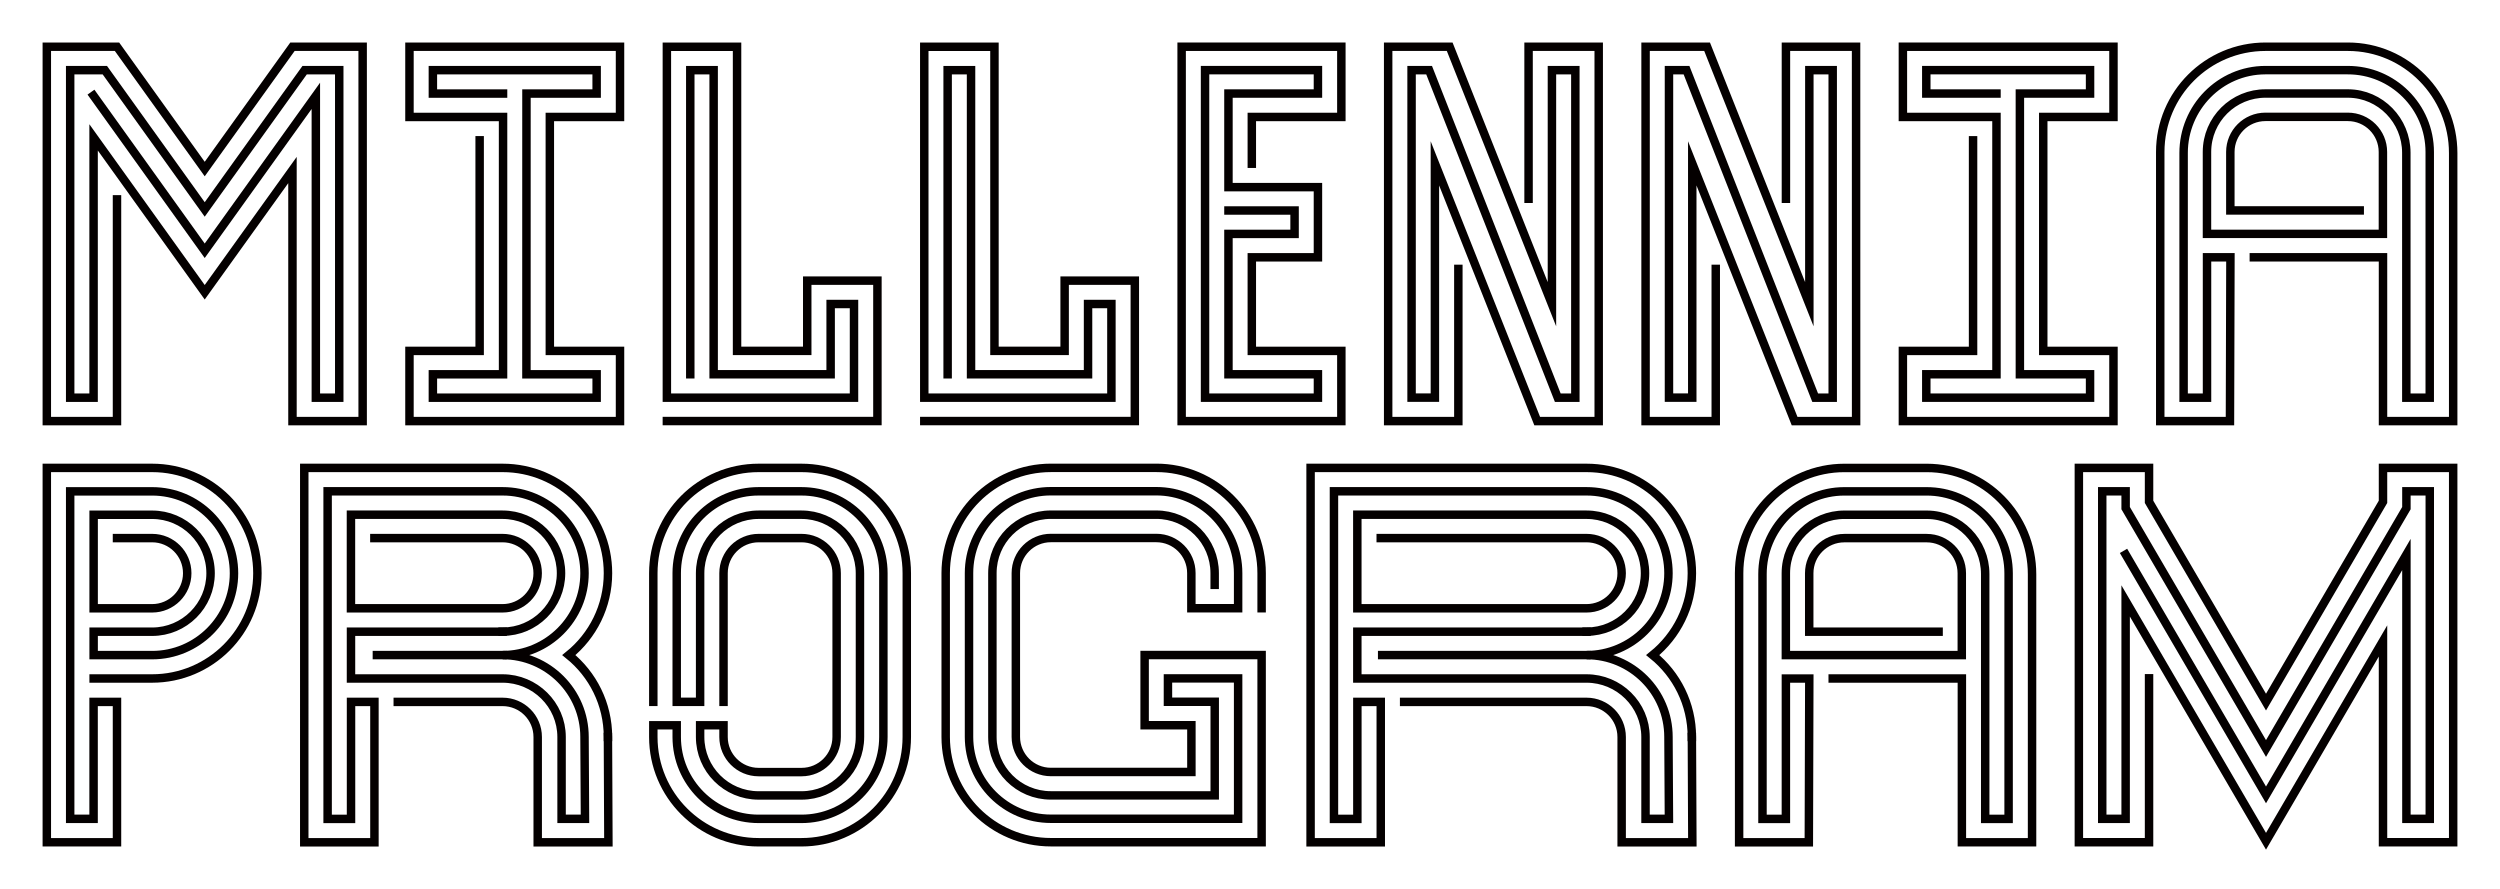
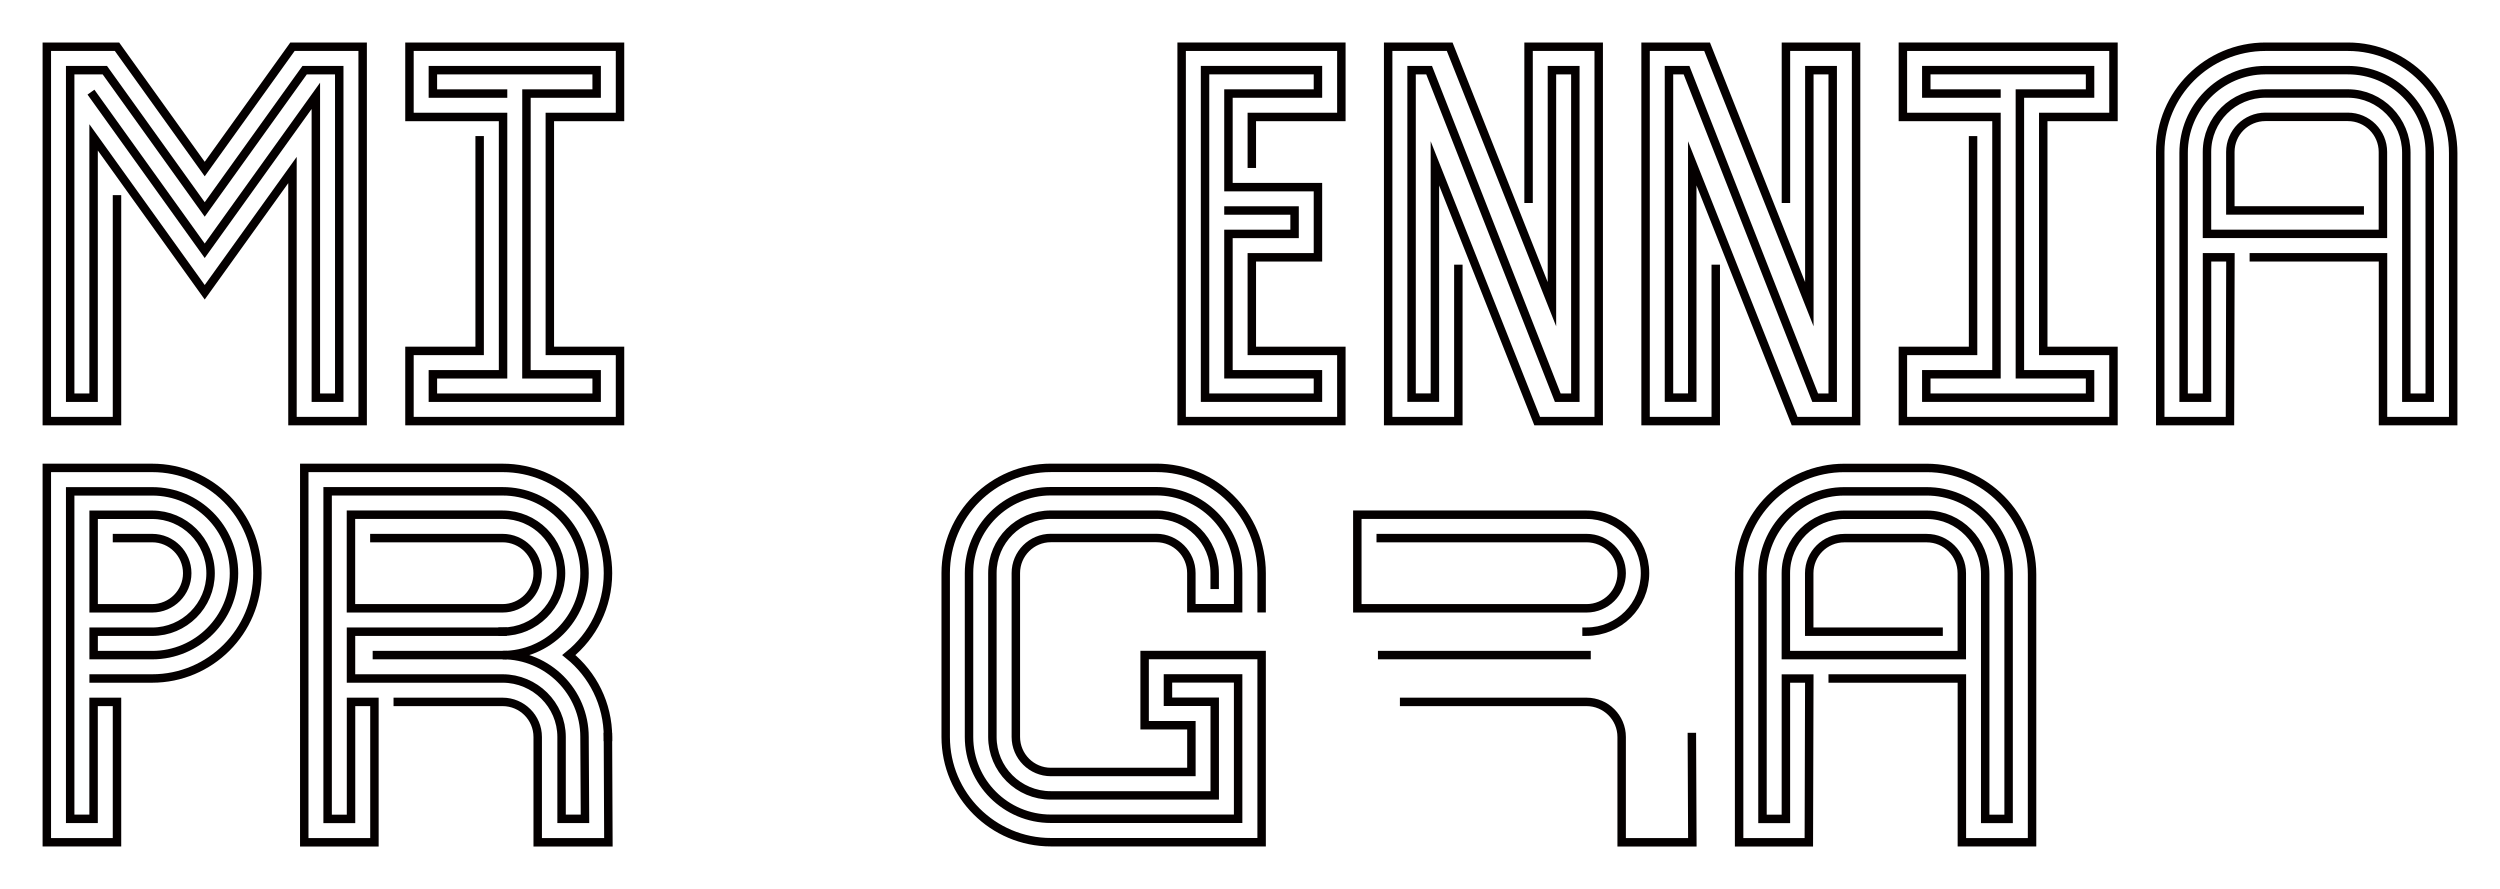
<svg xmlns="http://www.w3.org/2000/svg" viewBox="0 0 591.68 210.39">
  <defs>
    <style>.e{fill:none;stroke:#040000;stroke-linecap:square;stroke-miterlimit:10;stroke-width:2px;}</style>
  </defs>
  <g id="a">
-     <polyline class="e" points="163.37 88.58 163.37 16.61 168.9 16.61 168.9 88.58 168.9 88.58 196.59 88.58 196.59 88.58 196.59 71.95 202.12 71.95 202.12 88.58 202.12 94.12 157.83 94.12 157.83 11.07 174.44 11.07 174.44 83.04 174.44 83.04 191.05 83.04 191.05 66.42 207.66 66.42 207.66 99.65 157.83 99.65" />
-     <polyline class="e" points="224.28 88.58 224.28 16.61 229.82 16.61 229.82 88.58 229.82 88.58 257.51 88.58 257.51 88.58 257.51 71.95 263.04 71.95 263.04 88.58 263.04 94.12 218.75 94.12 218.75 11.07 235.36 11.07 235.36 83.04 235.36 83.04 251.97 83.04 251.97 66.42 268.58 66.42 268.58 99.65 218.75 99.65" />
    <polyline class="e" points="472.51 22.14 455.9 22.14 455.9 16.6 494.66 16.6 494.66 22.14 478.05 22.14 478.05 88.58 494.66 88.58 494.66 94.12 455.9 94.12 455.9 88.58 472.51 88.58 472.51 27.68 450.36 27.68 450.36 11.06 500.2 11.06 500.2 27.68 483.58 27.68 483.58 83.05 500.2 83.05 500.2 99.66 450.36 99.66 450.36 83.05 466.97 83.05 466.97 33.21" />
    <polyline class="e" points="119.06 22.14 102.45 22.14 102.45 16.6 141.21 16.6 141.21 22.14 124.6 22.14 124.59 88.58 141.21 88.58 141.21 94.12 102.45 94.12 102.45 88.58 119.06 88.58 119.06 27.68 96.91 27.68 96.91 11.06 146.74 11.06 146.74 27.68 130.13 27.68 130.13 83.05 146.74 83.05 146.74 99.66 96.91 99.66 96.91 83.05 113.52 83.05 113.52 33.21" />
    <polyline class="e" points="290.74 49.82 306.39 49.82 306.39 55.36 290.74 55.36 290.74 88.58 311.92 88.58 311.92 94.12 285.2 94.12 285.2 16.6 311.92 16.6 311.92 22.14 290.74 22.14 290.74 44.29 311.92 44.29 311.92 60.9 296.27 60.9 296.27 83.05 317.46 83.05 317.46 99.66 279.66 99.66 279.66 11.06 317.46 11.06 317.46 27.68 296.27 27.68 296.27 38.75" />
-     <polyline class="e" points="503.08 131.24 536.3 188.13 569.53 131.24 569.53 193.79 575.06 193.79 575.06 116.28 569.53 116.28 569.53 118.23 569.53 120.26 536.3 177.15 503.08 120.26 503.08 118.23 503.08 116.28 497.54 116.28 497.54 193.79 503.08 193.79 503.08 142.28 503.08 142.22 536.3 199.1 563.99 151.7 563.99 199.33 580.6 199.33 580.6 110.74 563.99 110.74 563.99 118.77 536.3 166.17 508.62 118.77 508.62 110.74 492.01 110.74 492.01 199.33 508.62 199.33 508.62 160.54" />
    <path class="e" d="M298.59,143.96v-8.31c0-13.76-11.16-24.92-24.92-24.92h-24.93c-13.76,0-24.92,11.16-24.92,24.92v38.76c0,13.76,11.16,24.92,24.92,24.92h49.85v-44.3h-27.69v16.61h11.07v11.07h-33.24c-4.59,0-8.31-3.72-8.31-8.31h0v-38.76c0-4.59,3.72-8.31,8.3-8.31h24.93c4.59,0,8.31,3.72,8.31,8.31v8.31h11.07v-8.31c0-10.7-8.68-19.38-19.38-19.38h-24.93c-10.7,0-19.38,8.68-19.38,19.38v38.76c0,10.7,8.68,19.38,19.38,19.38h44.31v-33.22h-16.61v5.53h11.07v22.16h-38.78c-7.65,0-13.84-6.2-13.84-13.84h0v-38.76c0-7.65,6.2-13.84,13.84-13.84h24.93c7.65,0,13.84,6.2,13.84,13.84v2.77" />
-     <path class="e" d="M171.24,166.11v-30.45h0c0-4.59,3.72-8.31,8.31-8.31h10.15c4.59,0,8.31,3.72,8.31,8.31v38.76h0c0,4.59-3.72,8.31-8.31,8.31h-10.15c-4.59,0-8.31-3.72-8.31-8.31v-2.77h-5.54v2.77c0,7.65,6.2,13.84,13.84,13.84h10.15c7.65,0,13.84-6.2,13.84-13.84v-38.76c0-7.65-6.2-13.84-13.84-13.84h-10.15c-7.65,0-13.84,6.2-13.84,13.84h0v30.45h-5.54v-30.45h0c0-10.7,8.68-19.38,19.38-19.38h10.15c10.7,0,19.38,8.68,19.38,19.38h0v38.76h0c0,10.7-8.68,19.38-19.38,19.38h-10.15c-10.7,0-19.38-8.68-19.38-19.38v-2.77h-5.54v2.77c0,13.76,11.16,24.92,24.92,24.92h10.15c13.76,0,24.92-11.16,24.92-24.92v-38.76c0-13.76-11.16-24.92-24.92-24.92h-10.15c-13.76,0-24.92,11.16-24.92,24.92v30.45" />
    <path class="e" d="M27.69,127.35h8.31c4.59,0,8.31,3.72,8.31,8.31s-3.72,8.31-8.31,8.31h-13.84v-22.14h13.84c7.65,0,13.84,6.19,13.84,13.84s-6.2,13.84-13.84,13.84h-13.84v5.54h13.84c10.7,0,19.38-8.68,19.38-19.38s-8.68-19.38-19.38-19.38H16.61v77.51h5.54v-27.68h5.54v33.22H11.08V110.74h24.92c13.76,0,24.92,11.16,24.92,24.92s-11.16,24.92-24.92,24.92h-13.84" />
    <g>
      <g>
        <path class="e" d="M88.6,127.35h30.34c4.59,0,8.31,3.72,8.31,8.31s-3.72,8.31-8.31,8.31h-35.88v-22.15h35.88c7.65,0,13.84,6.2,13.84,13.84s-6.2,13.84-13.84,13.84" />
        <path class="e" d="M94.14,166.12h24.81c4.59,0,8.31,3.72,8.31,8.31v24.92h16.73l-.11-24.92" />
        <path class="e" d="M118.95,149.5h-35.88v11.08h35.88c7.65,0,13.96,6.2,13.96,13.84v19.38h5.54l-.11-19.38c0-10.7-8.68-19.38-19.38-19.38,10.7,0,19.38-8.68,19.38-19.38s-8.68-19.38-19.38-19.38h-41.42v77.53h5.54v-27.69h5.54v33.23h-16.61V110.74h46.96c13.76,0,24.92,11.16,24.92,24.92,0,7.83-3.61,14.81-9.26,19.38h0c5.65,4.57,9.26,11.55,9.26,19.38" />
      </g>
      <line class="e" x1="118.95" y1="155.04" x2="89.2" y2="155.04" />
    </g>
    <g>
      <g>
        <path class="e" d="M326.78,127.35h48.71c4.59,0,8.31,3.72,8.31,8.31s-3.72,8.31-8.31,8.31h-54.25v-22.15h54.25c7.65,0,13.84,6.2,13.84,13.84s-6.2,13.84-13.84,13.84" />
        <path class="e" d="M332.32,166.12h43.17c4.59,0,8.31,3.72,8.31,8.31v24.92h16.73l-.11-24.92" />
-         <path class="e" d="M375.49,149.5h-54.25v11.08h54.25c7.65,0,13.96,6.2,13.96,13.84v19.38h5.54l-.11-19.38c0-10.7-8.68-19.38-19.38-19.38,10.7,0,19.38-8.68,19.38-19.38s-8.68-19.38-19.38-19.38h-59.79v77.53h5.54v-27.69h5.54v33.23h-16.61V110.74h65.32c13.76,0,24.92,11.16,24.92,24.92,0,7.83-3.61,14.81-9.26,19.38h0c5.65,4.57,9.26,11.55,9.26,19.38" />
      </g>
      <line class="e" x1="375.49" y1="155.04" x2="327.12" y2="155.04" />
    </g>
    <polyline class="e" points="27.69 47.18 27.69 99.66 11.08 99.66 11.08 11.06 27.69 11.06 48.45 40.01 69.22 11.06 85.83 11.06 85.83 99.66 69.22 99.66 69.22 40.24 48.45 69.17 22.15 32.51 22.15 94.12 16.61 94.12 16.61 16.6 24.81 16.6 48.45 49.57 72.1 16.6 80.29 16.6 80.29 94.12 74.75 94.12 74.75 22.68 48.45 59.35 22.11 22.62" />
    <polyline class="e" points="345.15 63.64 345.15 99.66 328.54 99.66 328.54 11.06 343.1 11.06 367.3 72 367.3 16.6 372.84 16.6 372.84 94.12 368.68 94.12 338.23 16.6 334.08 16.6 334.08 94.11 339.6 94.11 339.6 38.66 363.81 99.66 378.37 99.66 378.37 11.06 361.77 11.06 361.77 47.04" />
    <polyline class="e" points="406.07 63.64 406.07 99.66 389.46 99.66 389.46 11.06 404.02 11.06 428.22 72 428.22 16.6 433.75 16.6 433.75 94.12 429.6 94.12 399.15 16.6 395 16.6 395 94.11 400.51 94.11 400.51 38.66 424.73 99.66 439.29 99.66 439.28 11.06 422.68 11.06 422.68 47.04" />
    <path class="e" d="M533.42,60.9h30.57v38.76h16.61V36.23c0-13.8-11.11-25.17-24.92-25.17h-19.49c-13.76,0-24.92,11.16-24.92,24.92v63.68h16.5l.11-38.76h-5.54v33.22h-5.54V36.2c0-10.72,8.61-19.57,19.32-19.6h19.49c10.73-.03,19.44,8.66,19.44,19.38v58.14h-5.54V36.15c0-7.63-6.11-13.96-13.74-14.02h-19.49c-7.69-.06-13.95,6.16-13.95,13.84v19.38h41.64v-19.38c0-4.59-3.72-8.31-8.31-8.31h-19.49c-4.59,0-8.31,3.72-8.31,8.31v13.84h30.62" />
    <path class="e" d="M433.75,160.58h30.57v38.76h16.61v-63.42c0-13.8-11.11-25.17-24.92-25.17h-19.49c-13.76,0-24.92,11.16-24.92,24.92v63.68h16.5l.11-38.76h-5.54v33.22h-5.54v-57.92c0-10.72,8.61-19.57,19.32-19.6h19.49c10.73-.03,19.44,8.66,19.44,19.38v58.14h-5.54v-57.96c0-7.63-6.11-13.96-13.74-14.02h-19.49c-7.69-.06-13.95,6.16-13.95,13.84v19.38h41.64v-19.38c0-4.59-3.72-8.31-8.31-8.31h-19.49c-4.59,0-8.31,3.72-8.31,8.31v13.84h30.62" />
  </g>
  <g id="b" />
  <g id="c" />
  <g id="d" />
</svg>